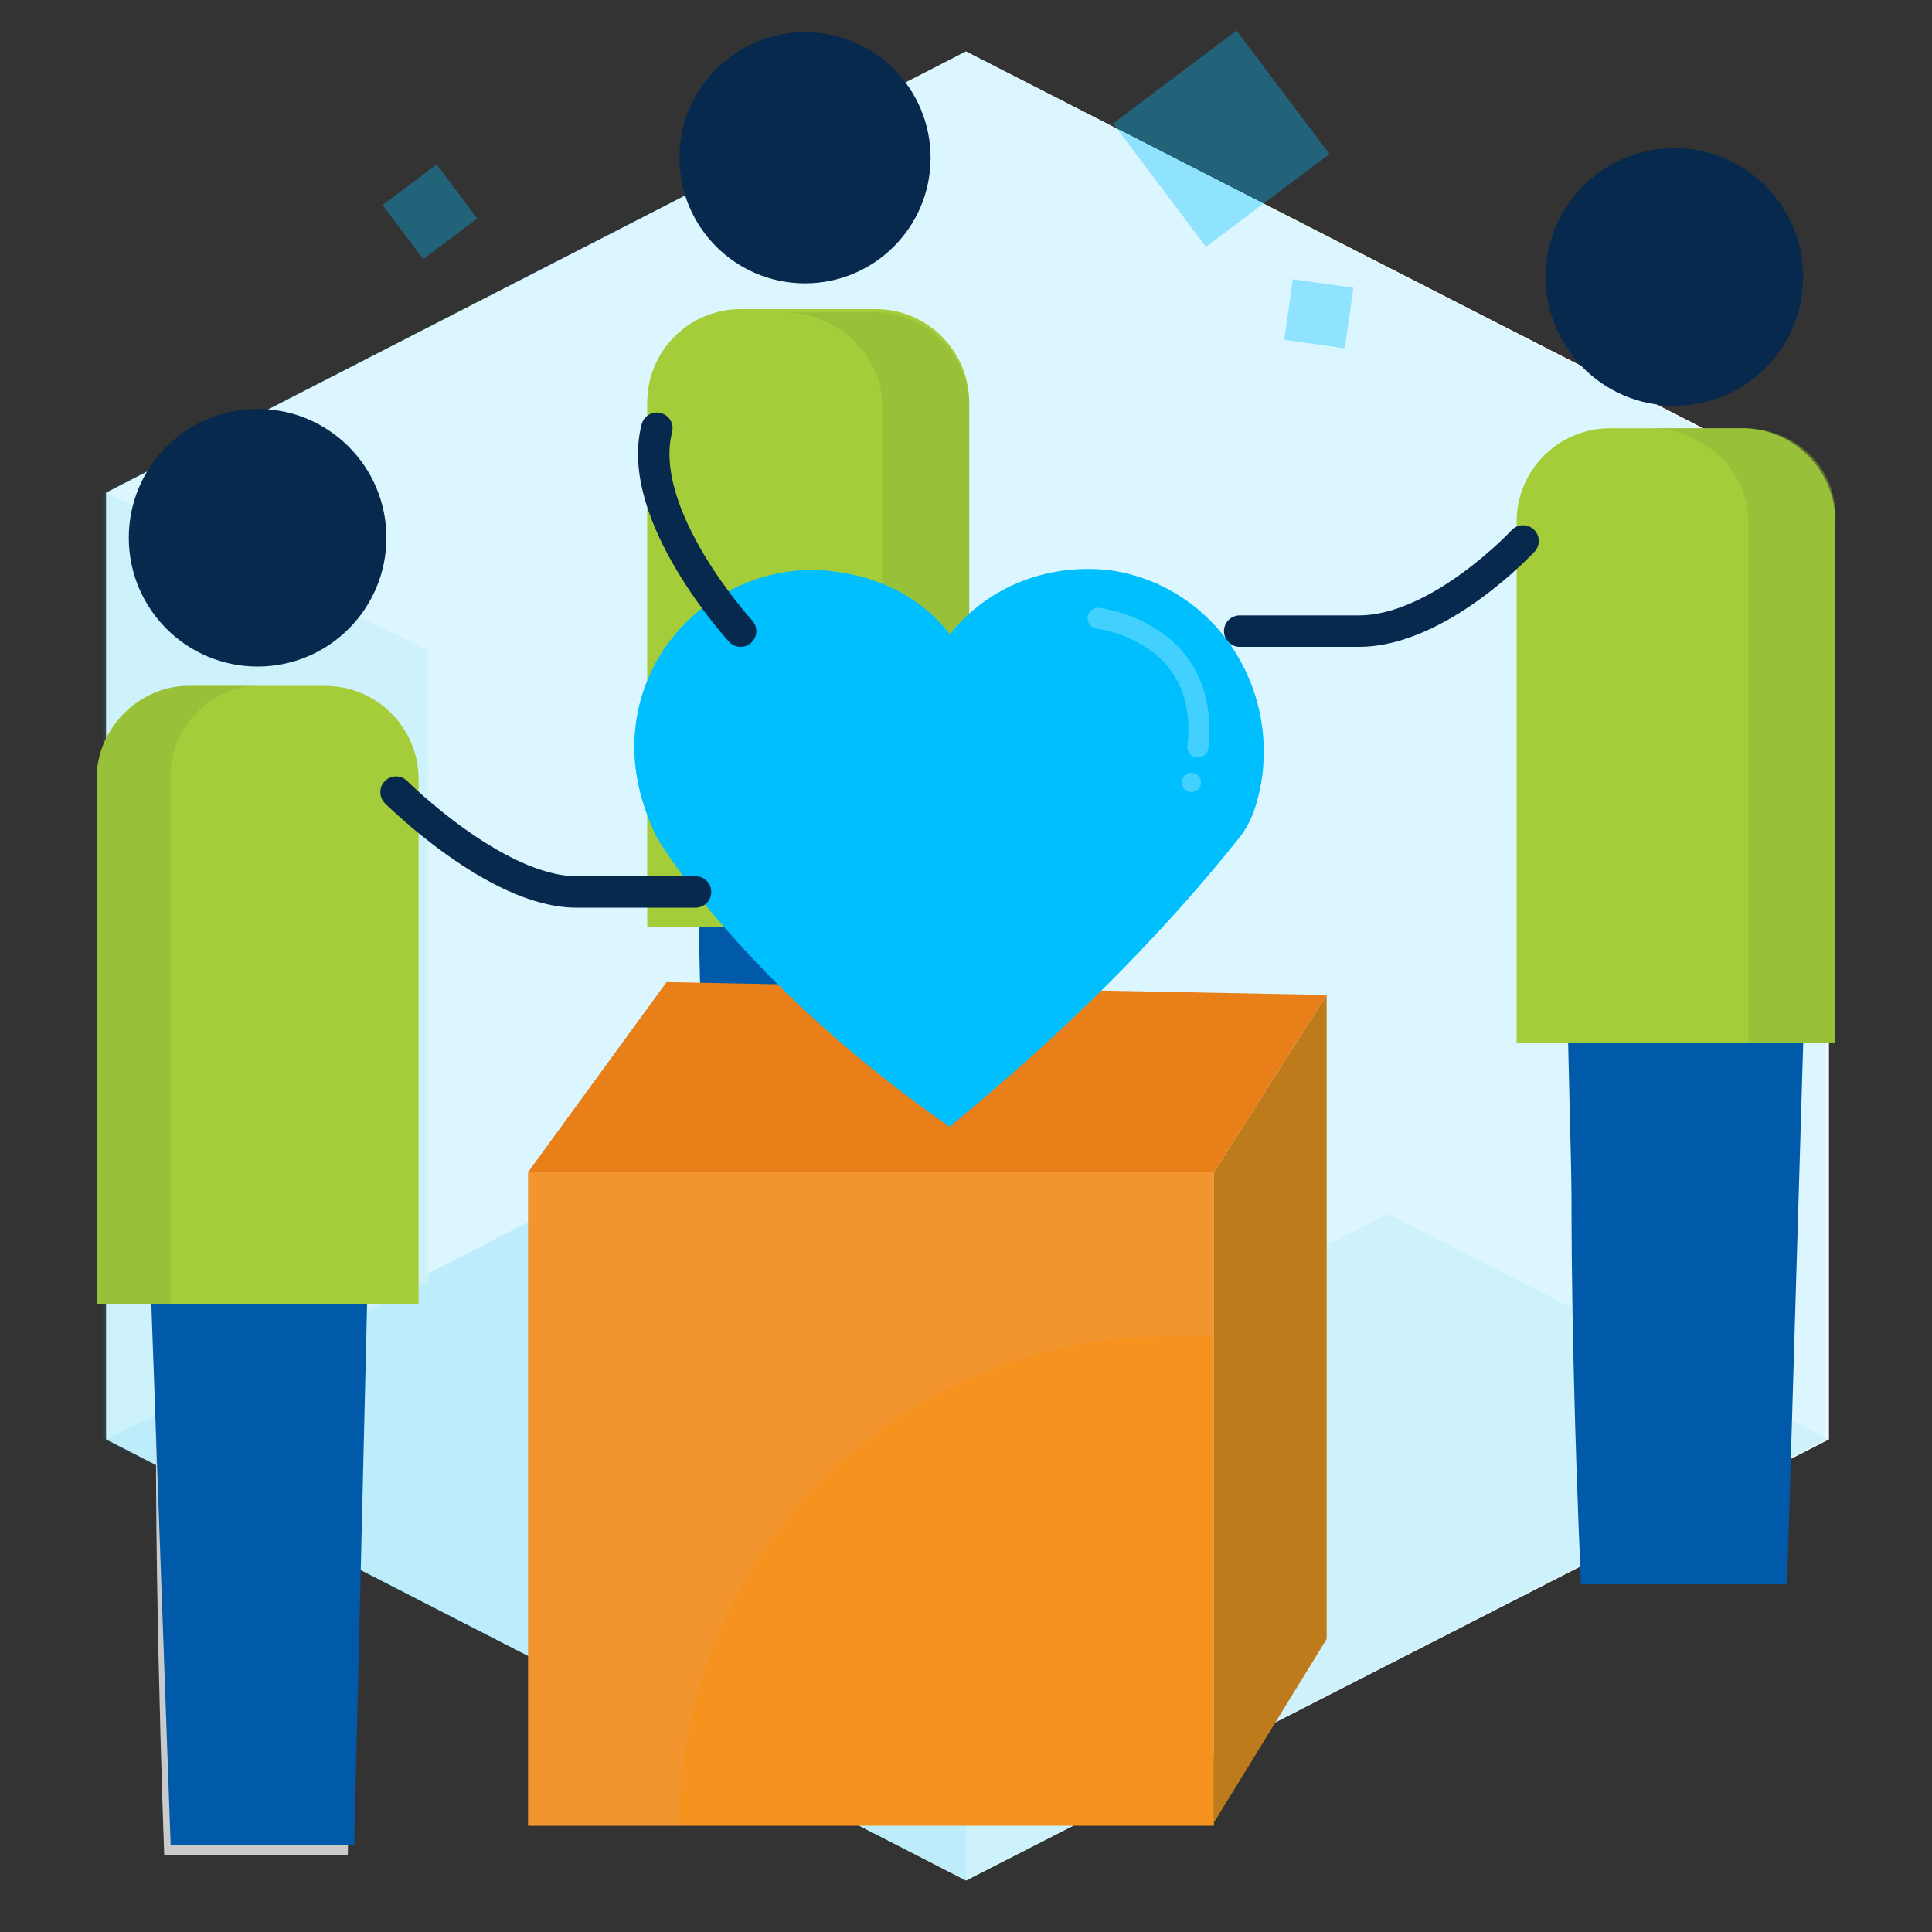
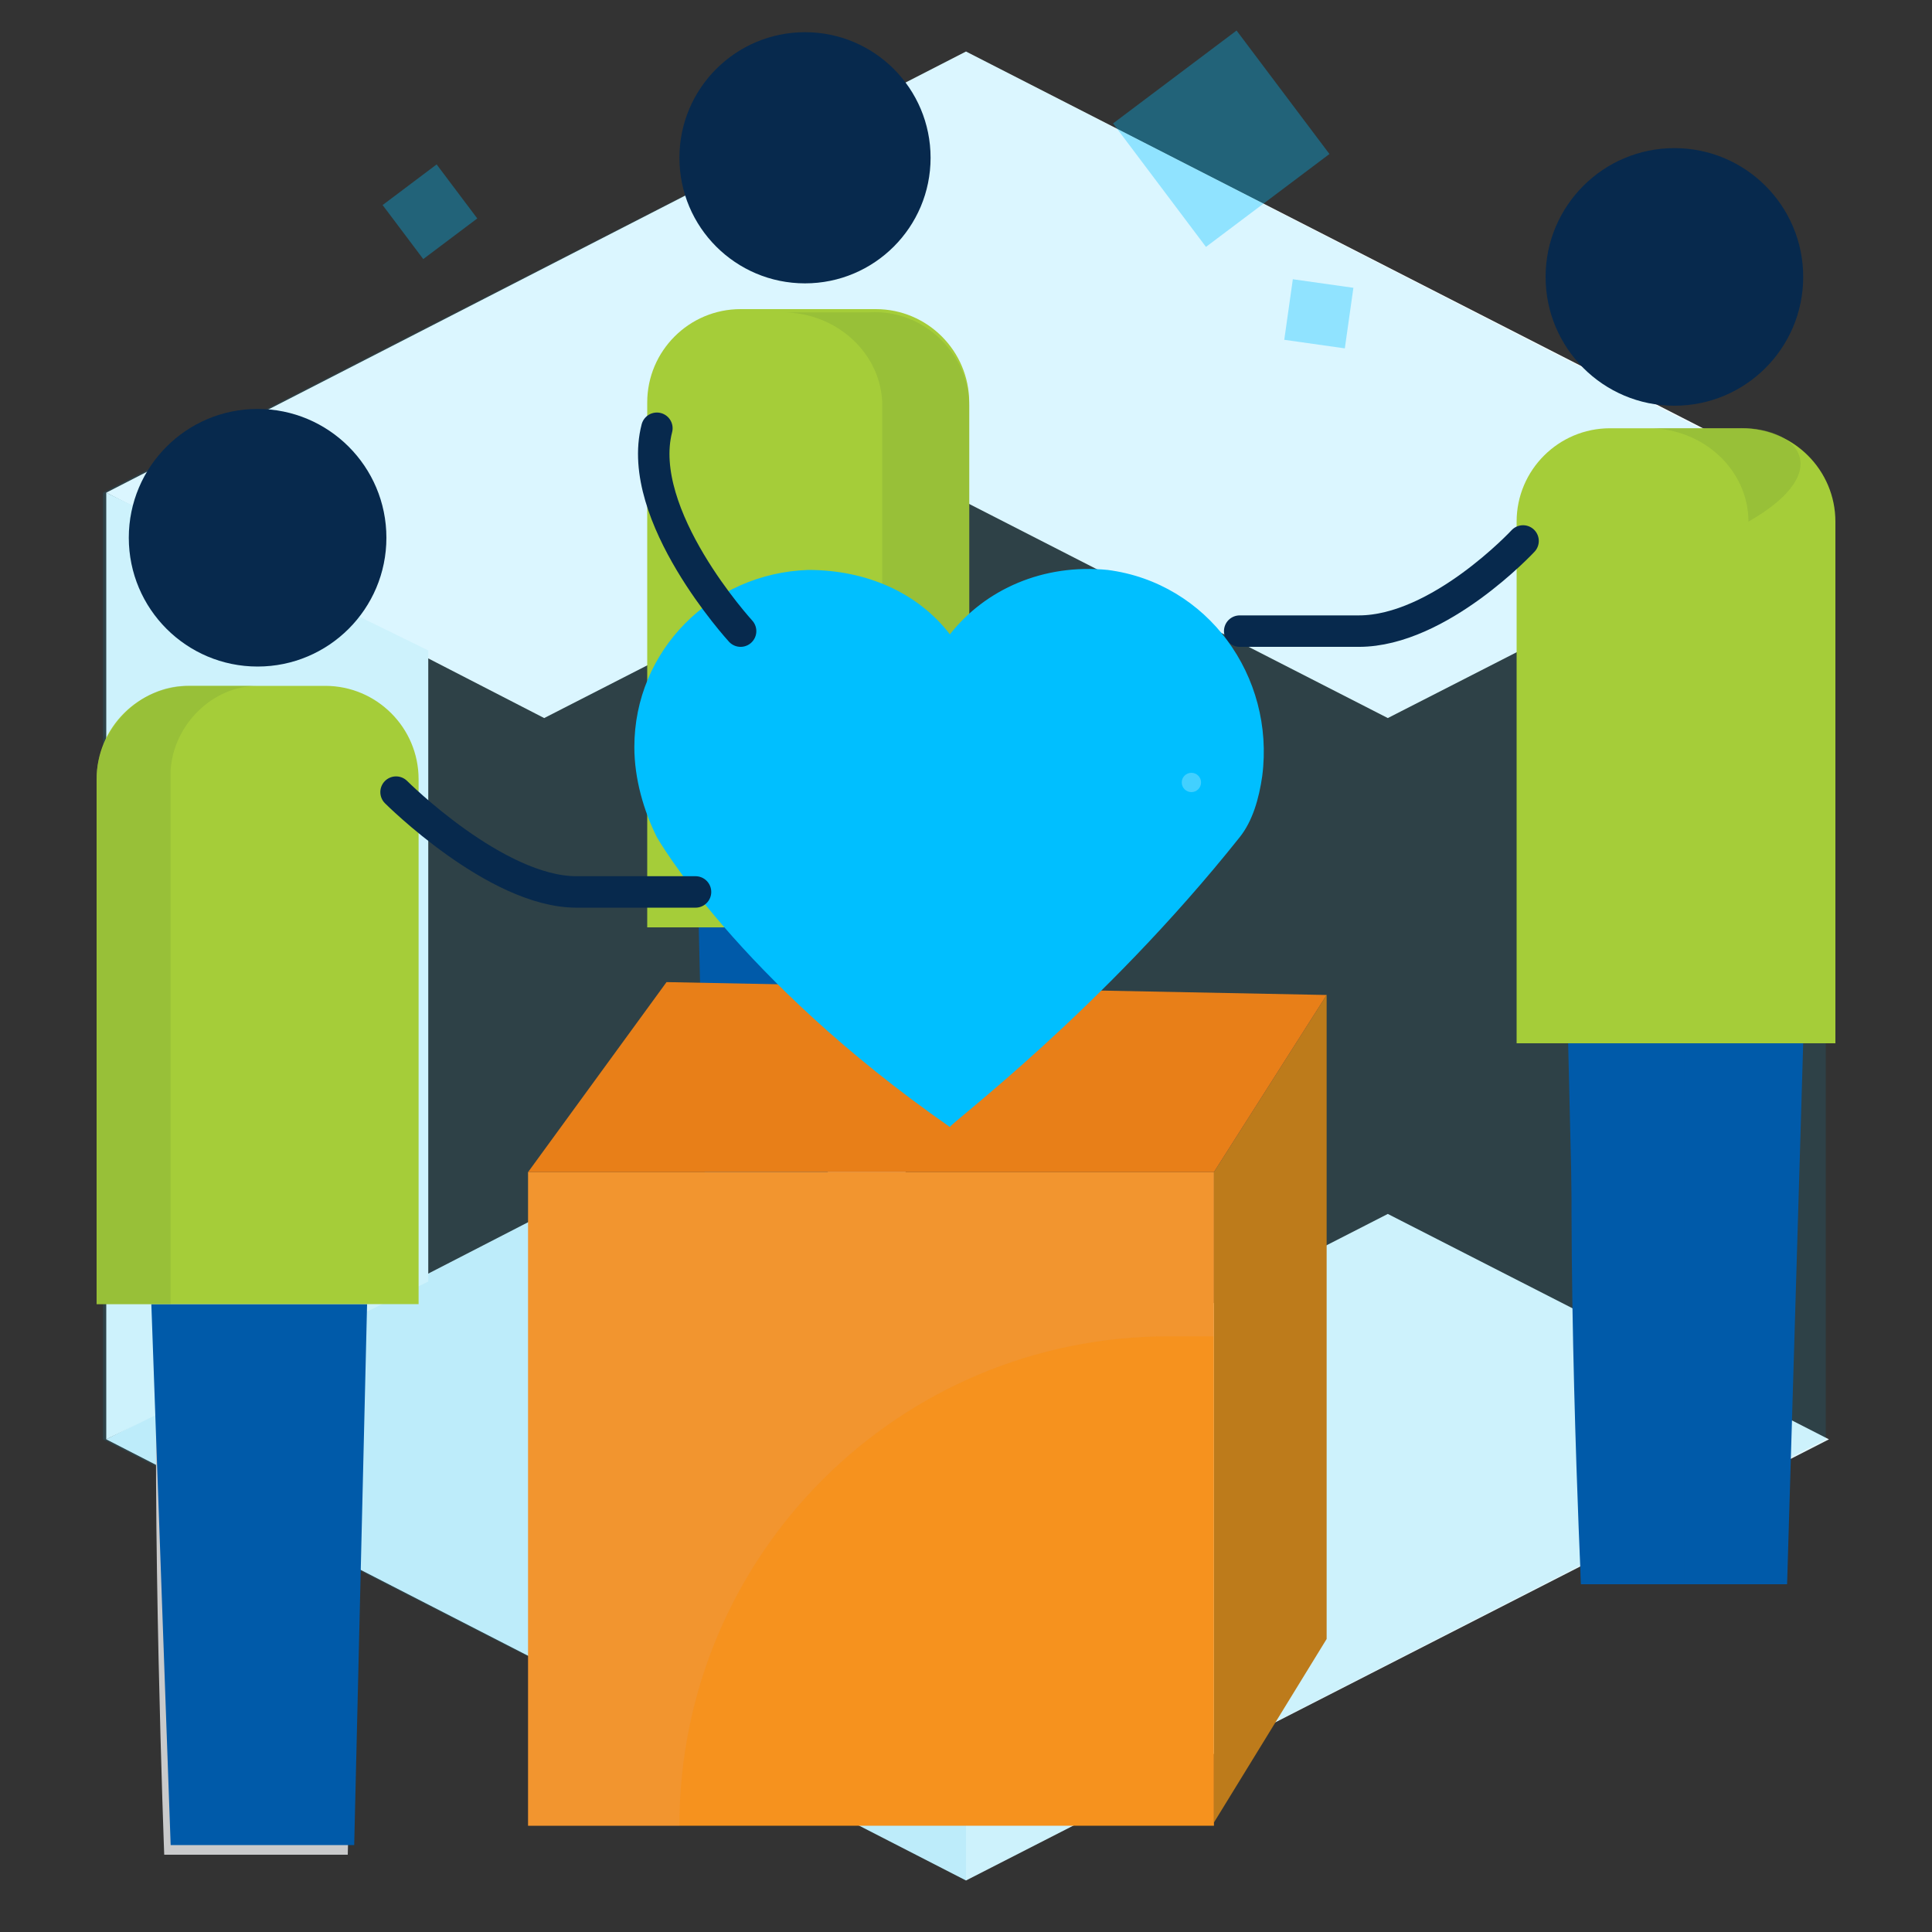
<svg xmlns="http://www.w3.org/2000/svg" xmlns:xlink="http://www.w3.org/1999/xlink" x="0px" y="0px" viewBox="0 0 60 60" style="enable-background:new 0 0 60 60;" xml:space="preserve">
  <rect x="0" y="0" width="60" height="60" fill="#333333" stroke="none" />
  <style type="text/css">	.st0{fill:#F6921E;}	.st1{fill:url(#SVGID_1_);}	.st2{opacity:0.2;}	.st3{fill:none;stroke:#F6921E;stroke-width:1.176;stroke-miterlimit:10;stroke-dasharray:9.975,9.975;}	.st4{fill:#FEF8E8;}	.st5{opacity:0.15;}	.st6{fill:none;}	.st7{fill-rule:evenodd;clip-rule:evenodd;fill:#22C8FF;}	.st8{opacity:0.15;fill:#00BFFF;}	.st9{opacity:0.1;fill:#005AA9;}	.st10{fill:url(#SVGID_8_);}	.st11{clip-path:url(#SVGID_10_);fill:#A5CD39;}	.st12{fill:none;stroke:#FFFFFF;stroke-width:1.667;stroke-linecap:round;stroke-miterlimit:10;}	.st13{fill:none;stroke:#FFFFFF;stroke-width:2;stroke-miterlimit:10;}	.st14{fill:#FFFFFF;}	.st15{fill:url(#SVGID_11_);}	.st16{opacity:0.1;fill:#00BFFF;stroke:#FFFFFF;stroke-width:3;stroke-miterlimit:10;}	.st17{fill:#07294D;}	.st18{fill:#005AA9;}	.st19{opacity:0.5;}	.st20{fill:#B9BABD;}	.st21{fill:url(#SVGID_14_);}	.st22{opacity:0.1;fill:#00BFFF;}	.st23{opacity:0.1;}	.st24{clip-path:url(#SVGID_18_);}	.st25{opacity:0.56;fill:url(#SVGID_19_);}	.st26{opacity:0.56;fill:url(#SVGID_20_);}	.st27{opacity:0.5;fill:url(#SVGID_21_);}	.st28{opacity:0.43;fill:url(#SVGID_22_);}	.st29{opacity:0.43;fill:url(#SVGID_23_);}	.st30{opacity:0.43;fill:url(#SVGID_24_);}	.st31{opacity:0.29;fill:url(#SVGID_25_);}	.st32{clip-path:url(#SVGID_27_);}	.st33{opacity:0.56;fill:url(#SVGID_28_);}	.st34{opacity:0.56;fill:url(#SVGID_29_);}	.st35{opacity:0.5;fill:url(#SVGID_30_);}	.st36{opacity:0.43;fill:url(#SVGID_31_);}	.st37{opacity:0.43;fill:url(#SVGID_32_);}	.st38{opacity:0.43;fill:url(#SVGID_33_);}	.st39{opacity:0.29;fill:url(#SVGID_34_);}	.st40{opacity:0.4;}	.st41{fill:none;stroke:#F6921E;stroke-width:2;stroke-linecap:round;stroke-miterlimit:10;stroke-dasharray:1.999,9.993;}	.st42{opacity:0.2;fill:url(#SVGID_35_);}	.st43{fill:#00BFFF;}	.st44{fill:#A5CD39;}	.st45{clip-path:url(#SVGID_37_);}	.st46{opacity:0.1;fill:#FFFFFF;}	.st47{fill:url(#SVGID_40_);}	.st48{fill:#FF0066;}	.st49{opacity:0.67;}	.st50{opacity:0.7;}	.st51{clip-path:url(#SVGID_46_);fill:url(#SVGID_47_);}	.st52{opacity:0.1;fill:#A5CD39;}	.st53{opacity:0.3;fill:#FFFFFF;}	.st54{fill:#EC1C24;}	.st55{opacity:0.2;fill:none;stroke:#A5CD39;stroke-width:2.759;stroke-miterlimit:10;}	.st56{opacity:0.2;fill:none;stroke:#F6921E;stroke-width:2.759;stroke-miterlimit:10;}	.st57{fill:url(#SVGID_48_);}	.st58{fill:url(#SVGID_49_);}	.st59{fill:#D0D0D0;}	.st60{fill:none;stroke:#00BFFF;stroke-width:1.667;stroke-linecap:round;stroke-miterlimit:10;}	.st61{opacity:0.15;fill:#F6921E;}	.st62{fill:none;stroke:#F6921E;stroke-width:1.667;stroke-linecap:round;stroke-miterlimit:10;}	.st63{opacity:0.15;fill:#A5CD39;}	.st64{fill:none;stroke:#A5CD39;stroke-width:1.667;stroke-linecap:round;stroke-miterlimit:10;}	.st65{opacity:0.6;}	.st66{opacity:0.15;fill:#EC1C24;}	.st67{fill:none;stroke:#EC1C24;stroke-width:1.667;stroke-linecap:round;stroke-miterlimit:10;}	.st68{opacity:0.2;fill:#F6921E;}	.st69{opacity:0.15;fill:#008FD1;}	.st70{fill:#C8C9CA;}	.st71{opacity:0.34;}	.st72{fill:#008FD1;}	.st73{fill:none;stroke:#07294D;stroke-width:1.175;stroke-miterlimit:10;}	.st74{fill:#88B038;}	.st75{opacity:0.48;fill:#88B038;}	.st76{fill:#BC7B1B;}	.st77{fill:none;stroke:#07294D;stroke-width:1.174;stroke-linecap:round;stroke-miterlimit:10;}	.st78{fill:#DA9F7B;}	.st79{opacity:0.42;}	.st80{fill:#DA801D;}			.st81{opacity:0.26;fill:none;stroke:#FFFFFF;stroke-width:0.783;stroke-linecap:round;stroke-linejoin:round;stroke-miterlimit:10;}	.st82{opacity:0.26;fill:#FFFFFF;}	.st83{opacity:0.61;clip-path:url(#SVGID_83_);}	.st84{opacity:0.39;}	.st85{fill:#B3B5B6;}	.st86{opacity:0.2;fill:#008FD1;}	.st87{opacity:0.21;}	.st88{clip-path:url(#SVGID_85_);}	.st89{fill:#01598C;}	.st90{fill:none;stroke:#07294D;stroke-width:0.781;stroke-miterlimit:10;}	.st91{fill:none;stroke:#005AA9;stroke-width:1.128;stroke-linecap:round;stroke-linejoin:round;stroke-miterlimit:10;}	.st92{fill:#065080;}	.st93{fill:#86E0FC;}	.st94{fill:none;stroke:#86E0FC;stroke-width:0.801;stroke-linecap:round;stroke-linejoin:round;stroke-miterlimit:10;}	.st95{opacity:0.18;fill:#DA9F7B;}	.st96{opacity:0.45;fill:#88B038;}	.st97{fill:none;stroke:#A5CD39;stroke-width:1.253;stroke-linecap:round;stroke-linejoin:round;stroke-miterlimit:10;}	.st98{fill:#88B038;stroke:#A5CD39;stroke-width:1.253;stroke-linecap:round;stroke-linejoin:round;stroke-miterlimit:10;}	.st99{fill:#FFFFFF;stroke:#005AA9;stroke-width:1.253;stroke-linecap:round;stroke-linejoin:round;stroke-miterlimit:10;}	.st100{fill:none;stroke:#005AA9;stroke-width:1.253;stroke-linecap:round;stroke-linejoin:round;stroke-miterlimit:10;}	.st101{fill:#F3F3F3;}	.st102{fill:#F40208;}	.st103{fill:#025BA7;}	.st104{fill:#2B8FCC;}	.st105{fill:none;stroke:#005AA9;stroke-width:0.83;stroke-linecap:round;stroke-linejoin:round;stroke-miterlimit:10;}	.st106{fill:#FFFFFF;stroke:#005AA9;stroke-width:0.83;stroke-linecap:round;stroke-linejoin:round;stroke-miterlimit:10;}	.st107{fill:none;stroke:#FFFFFF;stroke-width:0.83;stroke-linecap:round;stroke-linejoin:round;stroke-miterlimit:10;}	.st108{opacity:0.29;}	.st109{fill:#CDDCDE;}	.st110{opacity:0.3;}	.st111{fill:#FF939C;}	.st112{fill:#DB9DA6;}			.st113{opacity:0.17;fill:none;stroke:#2B8FCC;stroke-width:0.83;stroke-linecap:round;stroke-linejoin:round;stroke-miterlimit:10;}	.st114{fill:#D68023;}	.st115{opacity:0.57;fill:#DA9F7B;}	.st116{opacity:0.26;}	.st117{fill:#CE1C24;}	.st118{opacity:0.3;fill:#01598C;}	.st119{opacity:0.3;fill:none;stroke:#2B8FCC;stroke-width:0.147;stroke-miterlimit:10;}	.st120{clip-path:url(#SVGID_87_);}	.st121{opacity:0.2;fill:url(#SVGID_88_);}	.st122{opacity:0.2;fill:url(#SVGID_89_);}	.st123{opacity:0.2;fill:url(#SVGID_90_);}	.st124{opacity:0.2;fill:url(#SVGID_91_);}	.st125{opacity:0.2;fill:url(#SVGID_92_);}	.st126{opacity:0.2;fill:url(#SVGID_93_);}	.st127{opacity:0.2;fill:url(#SVGID_94_);}	.st128{opacity:0.2;fill:url(#SVGID_95_);}	.st129{opacity:0.2;fill:url(#SVGID_96_);}	.st130{opacity:0.2;fill:url(#SVGID_97_);}	.st131{opacity:0.2;fill:url(#SVGID_98_);}	.st132{opacity:0.2;fill:url(#SVGID_99_);}	.st133{opacity:0.2;fill:url(#SVGID_100_);}	.st134{opacity:0.2;fill:url(#SVGID_101_);}	.st135{opacity:0.2;fill:url(#SVGID_102_);}	.st136{opacity:0.15;fill:url(#SVGID_103_);}	.st137{opacity:0.35;fill:#00BFFF;}	.st138{clip-path:url(#SVGID_105_);}	.st139{opacity:0.2;fill:url(#SVGID_106_);}	.st140{opacity:0.2;fill:url(#SVGID_107_);}	.st141{opacity:0.2;fill:url(#SVGID_108_);}	.st142{opacity:0.2;fill:url(#SVGID_109_);}	.st143{opacity:0.2;fill:url(#SVGID_110_);}	.st144{opacity:0.2;fill:url(#SVGID_111_);}	.st145{opacity:0.2;fill:url(#SVGID_112_);}	.st146{opacity:0.2;fill:url(#SVGID_113_);}	.st147{opacity:0.2;fill:url(#SVGID_114_);}	.st148{opacity:0.2;fill:url(#SVGID_115_);}	.st149{opacity:0.2;fill:url(#SVGID_116_);}	.st150{opacity:0.2;fill:url(#SVGID_117_);}	.st151{opacity:0.2;fill:url(#SVGID_118_);}	.st152{opacity:0.2;fill:url(#SVGID_119_);}	.st153{opacity:0.2;fill:url(#SVGID_120_);}	.st154{opacity:0.15;fill:url(#SVGID_121_);}	.st155{fill:#F3FCFF;}	.st156{fill:#E3F7FC;}	.st157{fill:#D2F1F9;}	.st158{fill:#F8BD7B;}	.st159{fill:#E6E7E8;}	.st160{fill:#A6CE38;}	.st161{fill:#D1D3D4;}	.st162{opacity:0.2;fill:#00ADEF;enable-background:new    ;}	.st163{clip-path:url(#SVGID_123_);}	.st164{fill:#0159AA;}	.st165{fill:#F8931D;}	.st166{fill:#FABCA8;}	.st167{fill:#FAC1B5;}	.st168{opacity:0.33;}	.st169{fill:#B70F1B;}	.st170{fill:none;stroke:#07294D;stroke-width:0.812;stroke-miterlimit:10;}	.st171{fill:none;stroke:#07294D;stroke-width:0.812;stroke-linecap:round;stroke-linejoin:round;stroke-miterlimit:10;}	.st172{fill:#CE1C24;stroke:#B70F1B;stroke-width:0.812;stroke-miterlimit:10;}	.st173{fill:#CE1C24;stroke:#B70F1B;stroke-width:0.541;stroke-linejoin:round;stroke-miterlimit:10;}	.st174{fill:#C3CED1;}	.st175{fill:#C9CACB;}	.st176{fill:none;stroke:#07294D;stroke-width:0.977;stroke-miterlimit:10;}	.st177{opacity:0.48;fill:#89B138;}	.st178{fill:#BD7B1B;}	.st179{fill:none;stroke:#07294D;stroke-width:0.977;stroke-linecap:round;stroke-miterlimit:10;}	.st180{opacity:0.18;}	.st181{fill:#DBA07B;}	.st182{fill:#E87F18;}	.st183{fill:#0090D2;}			.st184{opacity:0.26;fill:none;stroke:#FFFFFF;stroke-width:0.651;stroke-linecap:round;stroke-linejoin:round;stroke-miterlimit:10;}	.st185{opacity:0.61;clip-path:url(#SVGID_125_);}			.st186{opacity:0.17;fill:none;stroke:#2B90CD;stroke-width:0.975;stroke-linecap:round;stroke-linejoin:round;stroke-miterlimit:10;}	.st187{opacity:0.57;fill:#F6921E;}	.st188{fill:none;stroke:#005AA9;stroke-width:0.844;stroke-linecap:round;stroke-linejoin:round;stroke-miterlimit:10;}	.st189{fill:#F8AA4F;}	.st190{fill:none;stroke:#86E0FC;stroke-width:0.599;stroke-linecap:round;stroke-linejoin:round;stroke-miterlimit:10;}	.st191{opacity:0.18;fill:#DBA07B;}	.st192{opacity:0.45;fill:#89B138;}	.st193{opacity:0.8;}	.st194{fill:url(#);}	.st195{clip-path:url(#SVGID_127_);fill:#FFD9E1;}	.st196{clip-path:url(#SVGID_127_);}	.st197{fill:#0063CA;}	.st198{clip-path:url(#SVGID_127_);fill:#FFD2DB;}	.st199{clip-path:url(#SVGID_129_);}	.st200{fill:#66E9D4;}	.st201{fill:#303030;}	.st202{fill:#96EBE4;}	.st203{clip-path:url(#SVGID_131_);fill:#FFB3C3;}	.st204{clip-path:url(#SVGID_131_);fill:url(#);}	.st205{clip-path:url(#SVGID_131_);fill:#FFE2BE;}	.st206{clip-path:url(#SVGID_133_);}	.st207{fill:#00DAB8;}	.st208{clip-path:url(#SVGID_133_);fill:#0063CA;}	.st209{clip-path:url(#SVGID_133_);fill:url(#);}	.st210{clip-path:url(#SVGID_133_);fill:#FFC47D;}	.st211{clip-path:url(#SVGID_135_);}	.st212{fill:#FFD2DB;}	.st213{fill:#EBD700;}	.st214{fill:#C0F3EF;}	.st215{opacity:0.1;fill:#F6921E;}	.st216{opacity:0.1;fill:none;stroke:#07294D;stroke-miterlimit:10;}	.st217{opacity:0.2;fill:none;stroke:#00BFFF;stroke-width:8;stroke-miterlimit:10;}	.st218{fill:none;stroke:#00BFFF;stroke-width:8;stroke-linecap:round;stroke-miterlimit:10;}	.st219{opacity:0.2;fill:#EC1C24;}	.st220{opacity:0.2;fill:#005AA9;}	.st221{opacity:0.2;fill:url(#);}	.st222{opacity:0.1;fill:#EC1C24;}	.st223{fill:none;stroke:#00BFFF;stroke-width:2;stroke-linecap:round;stroke-miterlimit:10;stroke-dasharray:11.963,11.963;}	.st224{fill:none;stroke:#00BFFF;stroke-width:1.537;stroke-linecap:round;stroke-miterlimit:10;stroke-dasharray:9.192,9.192;}	.st225{fill:none;stroke:#00BFFF;stroke-width:1.021;stroke-linecap:round;stroke-miterlimit:10;stroke-dasharray:6.109,6.109;}	.st226{fill:none;stroke:#CDDDFF;stroke-width:3;stroke-miterlimit:10;}	.st227{fill:#C4C4C4;}	.st228{clip-path:url(#SVGID_145_);}	.st229{fill:#00BFFF;stroke:#FFFFFF;stroke-miterlimit:10;}	.st230{fill:none;stroke:#EC1C24;stroke-width:1.512;stroke-linecap:round;stroke-miterlimit:10;}	.st231{fill:none;stroke:#FFFFFF;stroke-width:2.968;stroke-linecap:round;stroke-miterlimit:10;}	.st232{opacity:0.2;fill:#FFFFFF;}	.st233{fill:url(#SVGID_152_);}	.st234{fill:#002545;}	.st235{fill:url(#SVGID_153_);}	.st236{fill:none;stroke:#00BFFF;stroke-width:2;stroke-linecap:round;stroke-miterlimit:10;stroke-dasharray:1.994,9.969;}	.st237{fill:none;stroke:#00BFFF;stroke-linecap:round;stroke-miterlimit:10;stroke-dasharray:1.999,9.996;}	.st238{fill:none;stroke:#00BFFF;stroke-width:1.5;stroke-linecap:round;stroke-miterlimit:10;stroke-dasharray:1.994,9.968;}	.st239{fill:#FA536D;}	.st240{fill:#FA6A7D;}	.st241{fill:#D0314D;}	.st242{fill:#FF7485;}	.st243{fill:#FF8694;}	.st244{opacity:0.7;fill:#FFFFFF;}	.st245{fill:#F9A50D;}	.st246{fill:#F96F00;}	.st247{fill:#F9AF0D;}	.st248{fill:#F98500;}	.st249{fill:#F9930D;}	.st250{fill:#F9C30D;}	.st251{opacity:0.8;fill:#FFFFFF;}	.st252{opacity:0.3;fill:#01598D;}	.st253{fill:#01598D;}	.st254{fill:#CF1C24;}	.st255{opacity:0.3;fill:none;stroke:#2B90CD;stroke-width:0.171;stroke-miterlimit:10;}	.st256{fill:none;stroke:#005AA9;stroke-width:0.974;stroke-linecap:round;stroke-linejoin:round;stroke-miterlimit:10;}	.st257{fill:#FFFFFF;stroke:#005AA9;stroke-width:0.974;stroke-linecap:round;stroke-linejoin:round;stroke-miterlimit:10;}	.st258{fill:none;stroke:#FFFFFF;stroke-width:0.974;stroke-linecap:round;stroke-linejoin:round;stroke-miterlimit:10;}	.st259{fill:#2B90CD;}	.st260{fill:#CEDDDF;}	.st261{fill:#EC1C24;stroke:#EDF5D7;stroke-width:0.25;stroke-miterlimit:10;}	.st262{fill:#F6921E;stroke:#EDF5D7;stroke-width:0.25;stroke-miterlimit:10;}	.st263{fill:#00BFFF;stroke:#EDF5D7;stroke-width:0.25;stroke-miterlimit:10;}	.st264{fill:#FFFBE9;}	.st265{fill:#EFC2C2;}	.st266{fill:none;stroke:#FFCB78;stroke-width:4;stroke-miterlimit:10;}	.st267{fill:none;stroke:#FFCB78;stroke-width:3.333;stroke-miterlimit:10;}	.st268{fill:none;stroke:#FFCB78;stroke-width:2.667;stroke-miterlimit:10;}	.st269{fill:none;stroke:#FFCB78;stroke-width:2;stroke-miterlimit:10;}	.st270{fill:#225378;}	.st271{fill:none;stroke:#000000;stroke-width:3;stroke-miterlimit:10;}	.st272{fill:none;stroke:#A5CD39;stroke-width:0.973;stroke-linecap:round;stroke-linejoin:round;stroke-miterlimit:10;}	.st273{fill:#89B138;stroke:#A5CD39;stroke-width:0.973;stroke-linecap:round;stroke-linejoin:round;stroke-miterlimit:10;}	.st274{fill:#FFFFFF;stroke:#005AA9;stroke-width:0.973;stroke-linecap:round;stroke-linejoin:round;stroke-miterlimit:10;}	.st275{fill:none;stroke:#005AA9;stroke-width:0.973;stroke-linecap:round;stroke-linejoin:round;stroke-miterlimit:10;}	.st276{fill:none;stroke:#07294D;stroke-width:0.912;stroke-miterlimit:10;}	.st277{fill:none;stroke:#005AA9;stroke-width:0.967;stroke-linecap:round;stroke-linejoin:round;stroke-miterlimit:10;}	.st278{clip-path:url(#SVGID_163_);}	.st279{opacity:0.3;fill:none;stroke:#2B90CD;stroke-width:0.147;stroke-miterlimit:10;}	.st280{opacity:0.61;clip-path:url(#SVGID_165_);}</style>
  <g id="Layer_3" />
  <g id="Layer_1">
    <g>
      <g>
        <g>
          <g>
            <g>
              <g>
-                 <polygon class="st155" points="56.8,15.3 30,1.6 3.3,15.3 3.3,44.7 30,58.4 56.8,44.7        " />
                <g>
                  <polygon class="st155" points="3.3,15.3 16.9,22.3 30,15.6 30,1.6         " />
                  <polygon class="st155" points="56.8,15.3 43.1,22.3 30,15.6 30,1.6         " />
                </g>
                <g>
                  <polygon class="st156" points="56.8,44.7 43.1,37.7 30,44.4 30,58.4         " />
                  <polygon class="st157" points="3.3,44.7 16.9,37.7 30,44.4 30,58.4         " />
                </g>
              </g>
              <polygon class="st156" points="3.3,15.3 3.3,44.7 13.3,39.8 13.3,20.2       " />
              <polygon class="st22" points="56.7,15.3 30,1.6 3.2,15.3 3.2,44.7 30,58.4 56.7,44.7       " />
            </g>
          </g>
        </g>
      </g>
    </g>
    <g>
      <g>
        <path class="st175" d="M4.9,40.8C4.7,47,5.1,57.6,5.1,57.6h5.7l0.4-16.4L4.9,40.8z" />
        <path class="st18" d="M48.9,32.4c-0.3,6.2,0.2,16.8,0.2,16.8h6.4L56,32.4H48.9z" />
        <polyline class="st18" points="4.7,40.5 5.3,57.3 7.8,57.3 7.8,40.5    " />
        <polyline class="st18" points="11.4,40.5 11,57.3 7.8,57.3 7.8,40.5 11.4,40.5    " />
        <polyline class="st18" points="48.7,32.4 49.1,49.2 52.3,49.2 52.3,32.4 48.7,32.4    " />
        <g class="st71">
          <rect x="35.5" y="1.9" transform="matrix(0.799 -0.601 0.601 0.799 5.061 23.65)" class="st43" width="4.8" height="4.8" />
        </g>
        <g class="st71">
          <rect x="12.3" y="5.5" transform="matrix(0.799 -0.601 0.601 0.799 -1.251 9.366)" class="st43" width="2.1" height="2.1" />
        </g>
        <g class="st71">
          <rect x="40" y="8.8" transform="matrix(0.14 -0.99 0.99 0.14 25.572 48.921)" class="st43" width="1.9" height="1.9" />
        </g>
        <circle class="st17" cx="8" cy="16.7" r="4" />
        <circle class="st17" cx="52" cy="8.6" r="4" />
        <path class="st175" d="M22,28.8c-0.2,6.2,0.2,16.8,0.2,16.8h5.7l0.4-16.4L22,28.8z" />
-         <polyline class="st176" points="28.5,28.8 27.8,45.6 25.4,45.6 25.4,28.8    " />
        <polyline class="st18" points="21.7,28.8 22.1,45.6 25.4,45.6 26,27.7 21.7,28.8    " />
        <path class="st44" d="M20.2,28.8h9.9V12.5c0-1.6-1.3-2.9-2.9-2.9H23c-1.6,0-2.9,1.3-2.9,2.9V28.8z" />
        <path class="st177" d="M27,9.7h-2.7c1.7,0,3.1,1.3,3.1,2.9v15.8h2.7V12.6C30.1,11,28.7,9.6,27,9.7z" />
        <circle class="st17" cx="25" cy="4.9" r="3.9" />
        <path class="st44" d="M47.1,32.4H57V16.2c0-1.6-1.3-2.9-2.9-2.9H50c-1.6,0-2.9,1.3-2.9,2.9V32.4z" />
        <polyline class="st178" points="37.7,36.4 41.2,30.9 41.2,50.9 37.7,56.6    " />
        <path class="st179" d="M47.3,16.8c0,0-2.6,2.8-5.1,2.8c-2.5,0-3.7,0-3.7,0" />
        <rect x="16.4" y="36.4" class="st0" width="21.3" height="20.3" />
        <g class="st180">
          <path class="st181" d="M37.7,41.4v-5H16.4v20.3h4.7v0c0-8.4,6.8-15.2,15.2-15.2H37.7z" />
        </g>
        <polygon class="st182" points="16.4,36.4 20.7,30.5 41.2,30.9 37.7,36.4    " />
        <path class="st43" d="M38.5,26c0.4-0.5,0.6-1.2,0.7-1.9c0.4-3.1-1.7-6-4.8-6.4c-2-0.2-3.8,0.6-4.9,2c-1-1.3-2.6-2-4.4-2    c-3,0.1-5.4,2.5-5.4,5.5c0,1,0.3,2,0.7,2.8c0,0,2.5,4.4,9.1,9C29.5,34.9,34.2,31.4,38.5,26z" />
-         <path class="st184" d="M34.1,19.2c0,0,3.5,0.4,3.1,4" />
        <circle class="st82" cx="37" cy="24.3" r="0.3" />
-         <path class="st177" d="M53.9,13.3h-2.7c1.7,0,3.1,1.3,3.1,2.9v16.2H57V16.2C57.1,14.6,55.8,13.2,53.9,13.3z" />
+         <path class="st177" d="M53.9,13.3h-2.7c1.7,0,3.1,1.3,3.1,2.9v16.2V16.2C57.1,14.6,55.8,13.2,53.9,13.3z" />
        <g>
          <defs>
            <path id="SVGID_164_" d="M38.5,26c0.4-0.5,0.6-1.2,0.7-1.9c0.4-3.1-1.7-6-4.8-6.4c-2-0.2-3.8,0.6-4.9,2c-1-1.3-2.6-2-4.4-2      c-3,0.1-5.4,2.5-5.4,5.5c0,1,0.3,2,0.7,2.8c0,0,2.5,4.4,9.1,9C29.5,34.9,34.2,31.4,38.5,26z" />
          </defs>
          <clipPath id="SVGID_1_">
            <use xlink:href="#SVGID_164_" style="overflow:visible;" />
          </clipPath>
          <g style="opacity:0.61;clip-path:url(#SVGID_1_);">
-             <path class="st43" d="M22.2,25.9c-0.5-0.8-0.8-1.8-0.8-2.8c0-2.7,2.1-4.9,4.7-5.4c-0.4-0.1-0.7-0.1-1.1-0.1      c-3,0.1-5.5,2.5-5.5,5.5c0,1,0.3,2,0.8,2.8c0,0,2.5,4.4,9.3,9c0,0,0.3-0.2,0.9-0.7C24.5,29.9,22.2,25.9,22.2,25.9z" />
-           </g>
+             </g>
        </g>
        <path class="st44" d="M13,40.5H3l0-16.3c0-1.6,1.3-2.9,2.9-2.9h4.2c1.6,0,2.9,1.3,2.9,2.9V40.5z" />
        <path class="st177" d="M8,21.3H5.8c-1.5,0-2.8,1.4-2.8,2.9v16.3h2.3V23.9C5.4,22.5,6.6,21.3,8,21.3z" />
        <path class="st179" d="M12.3,24.6c0,0,3.1,3.1,5.6,3.1s3.7,0,3.7,0" />
        <path class="st179" d="M23,19.6c0,0-3.3-3.6-2.6-6.3" />
      </g>
    </g>
  </g>
  <g id="Layer_2" />
</svg>